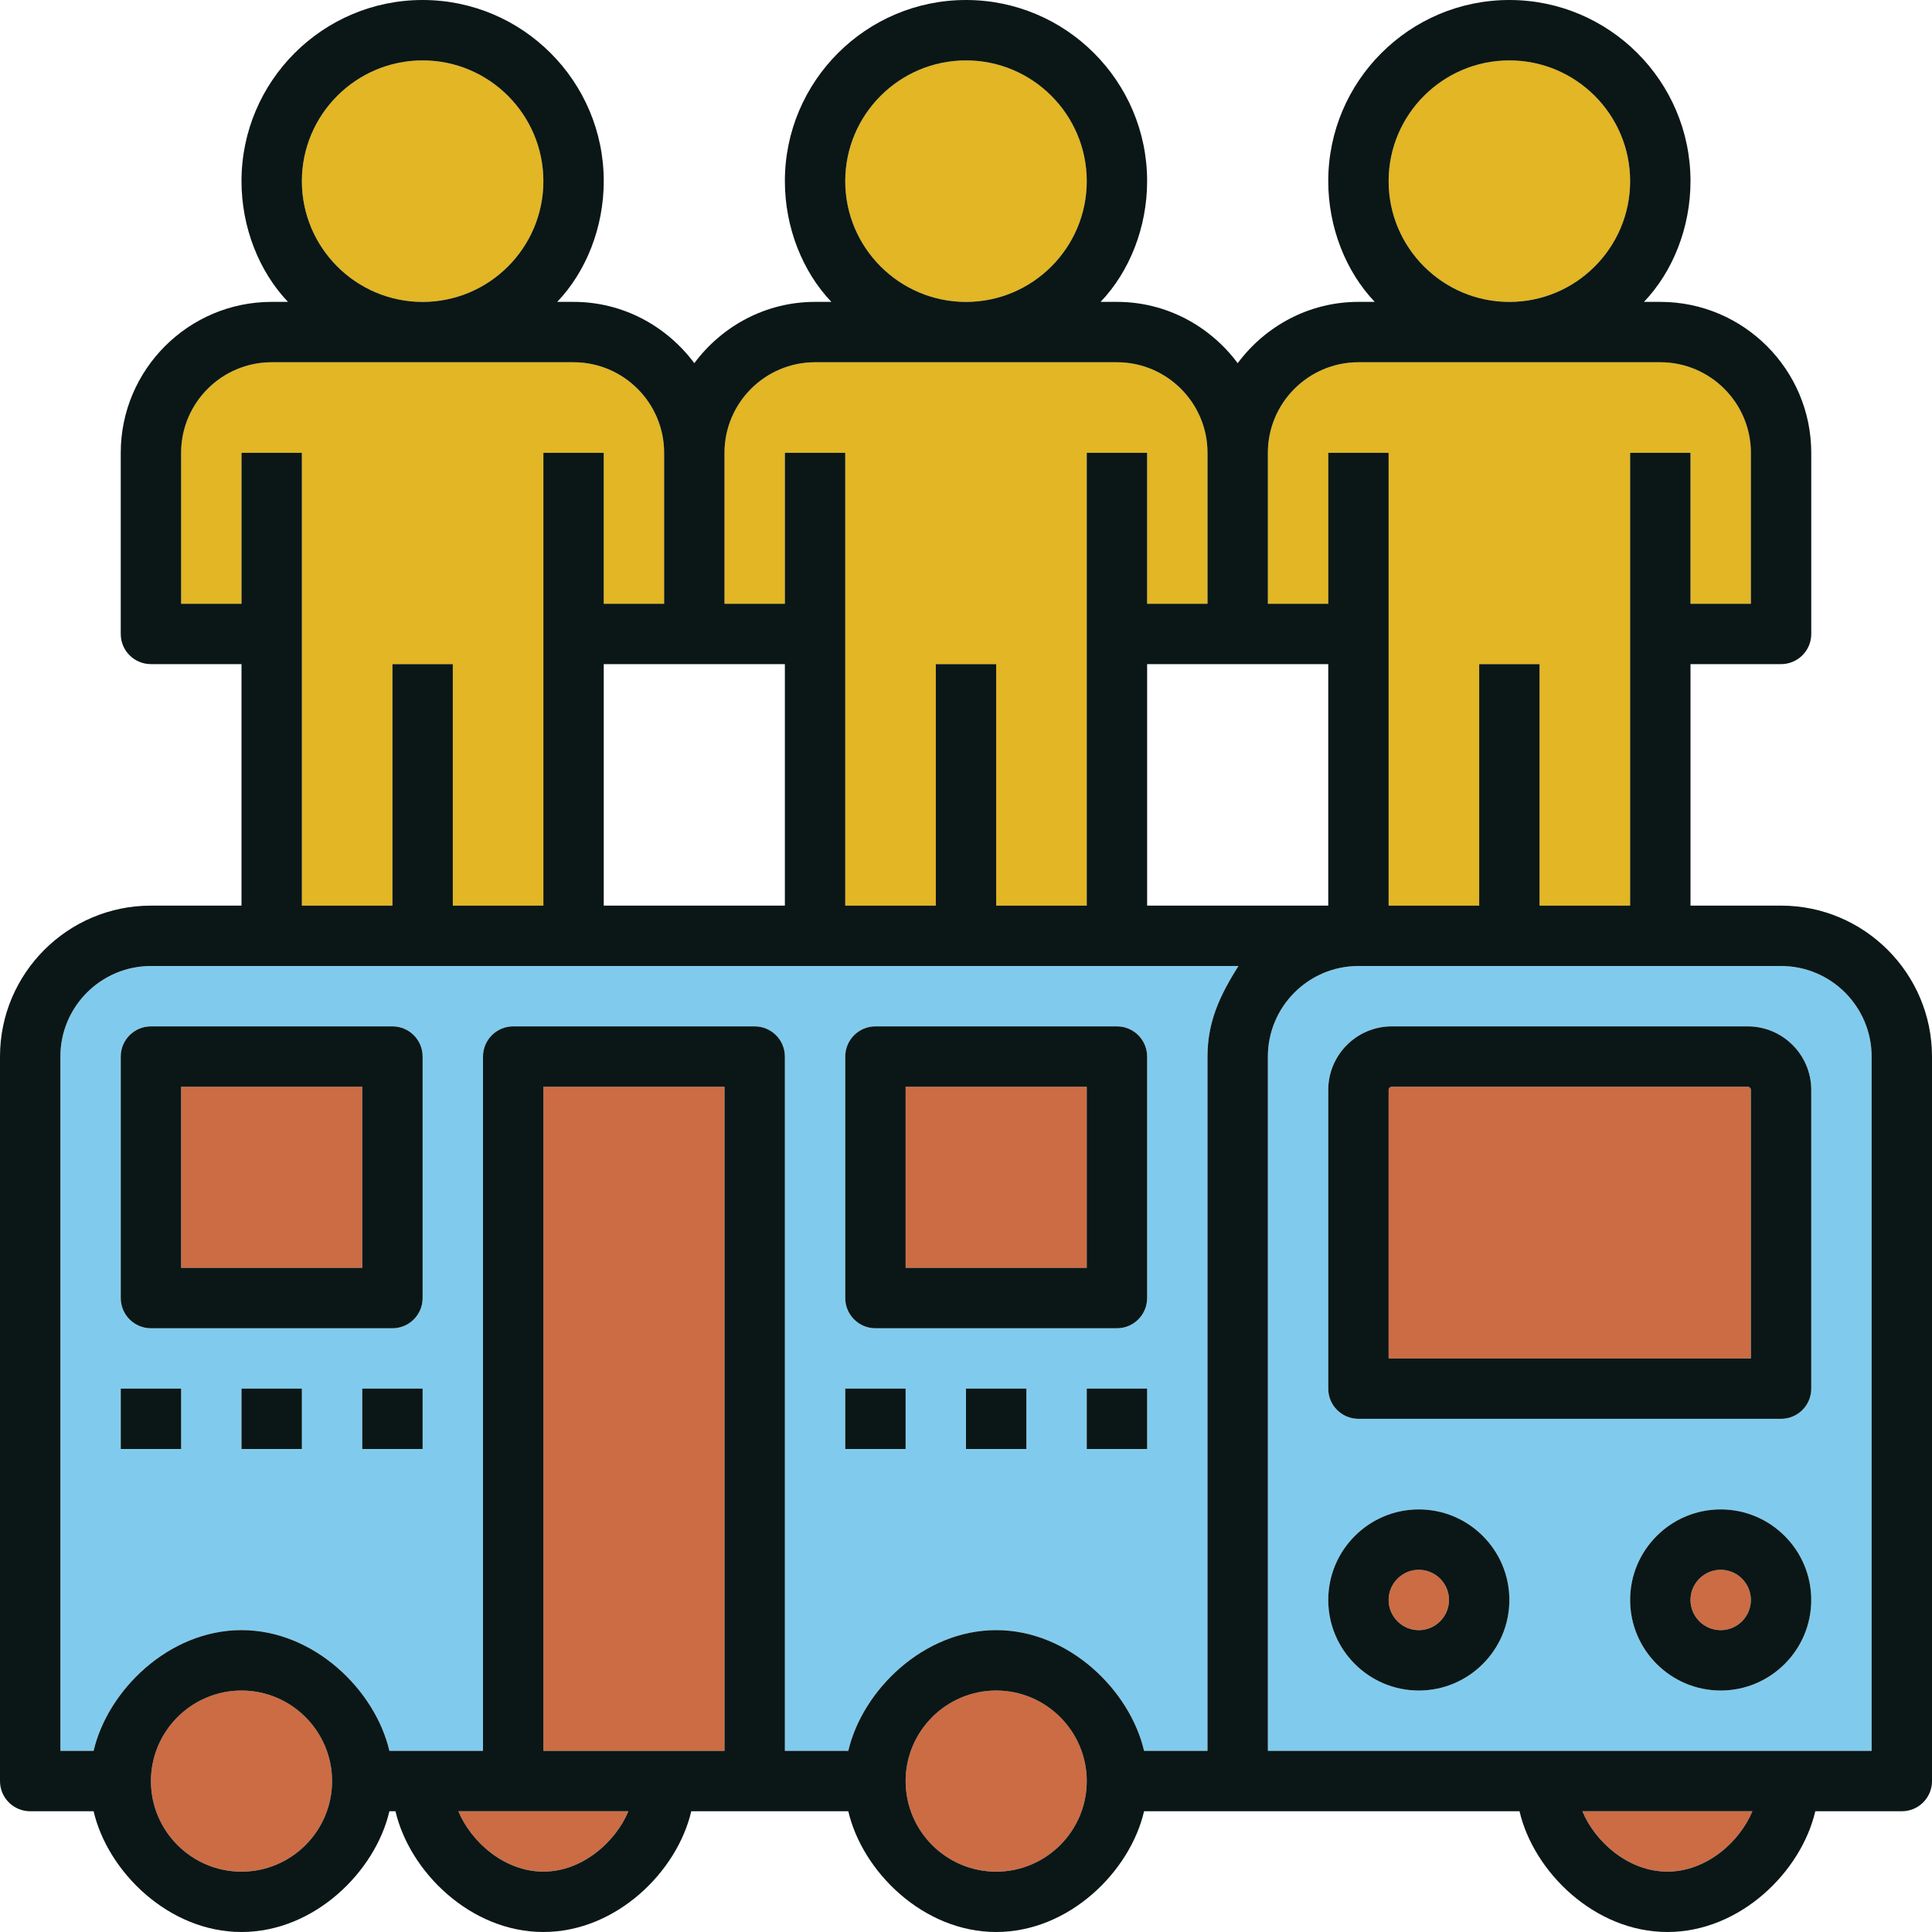
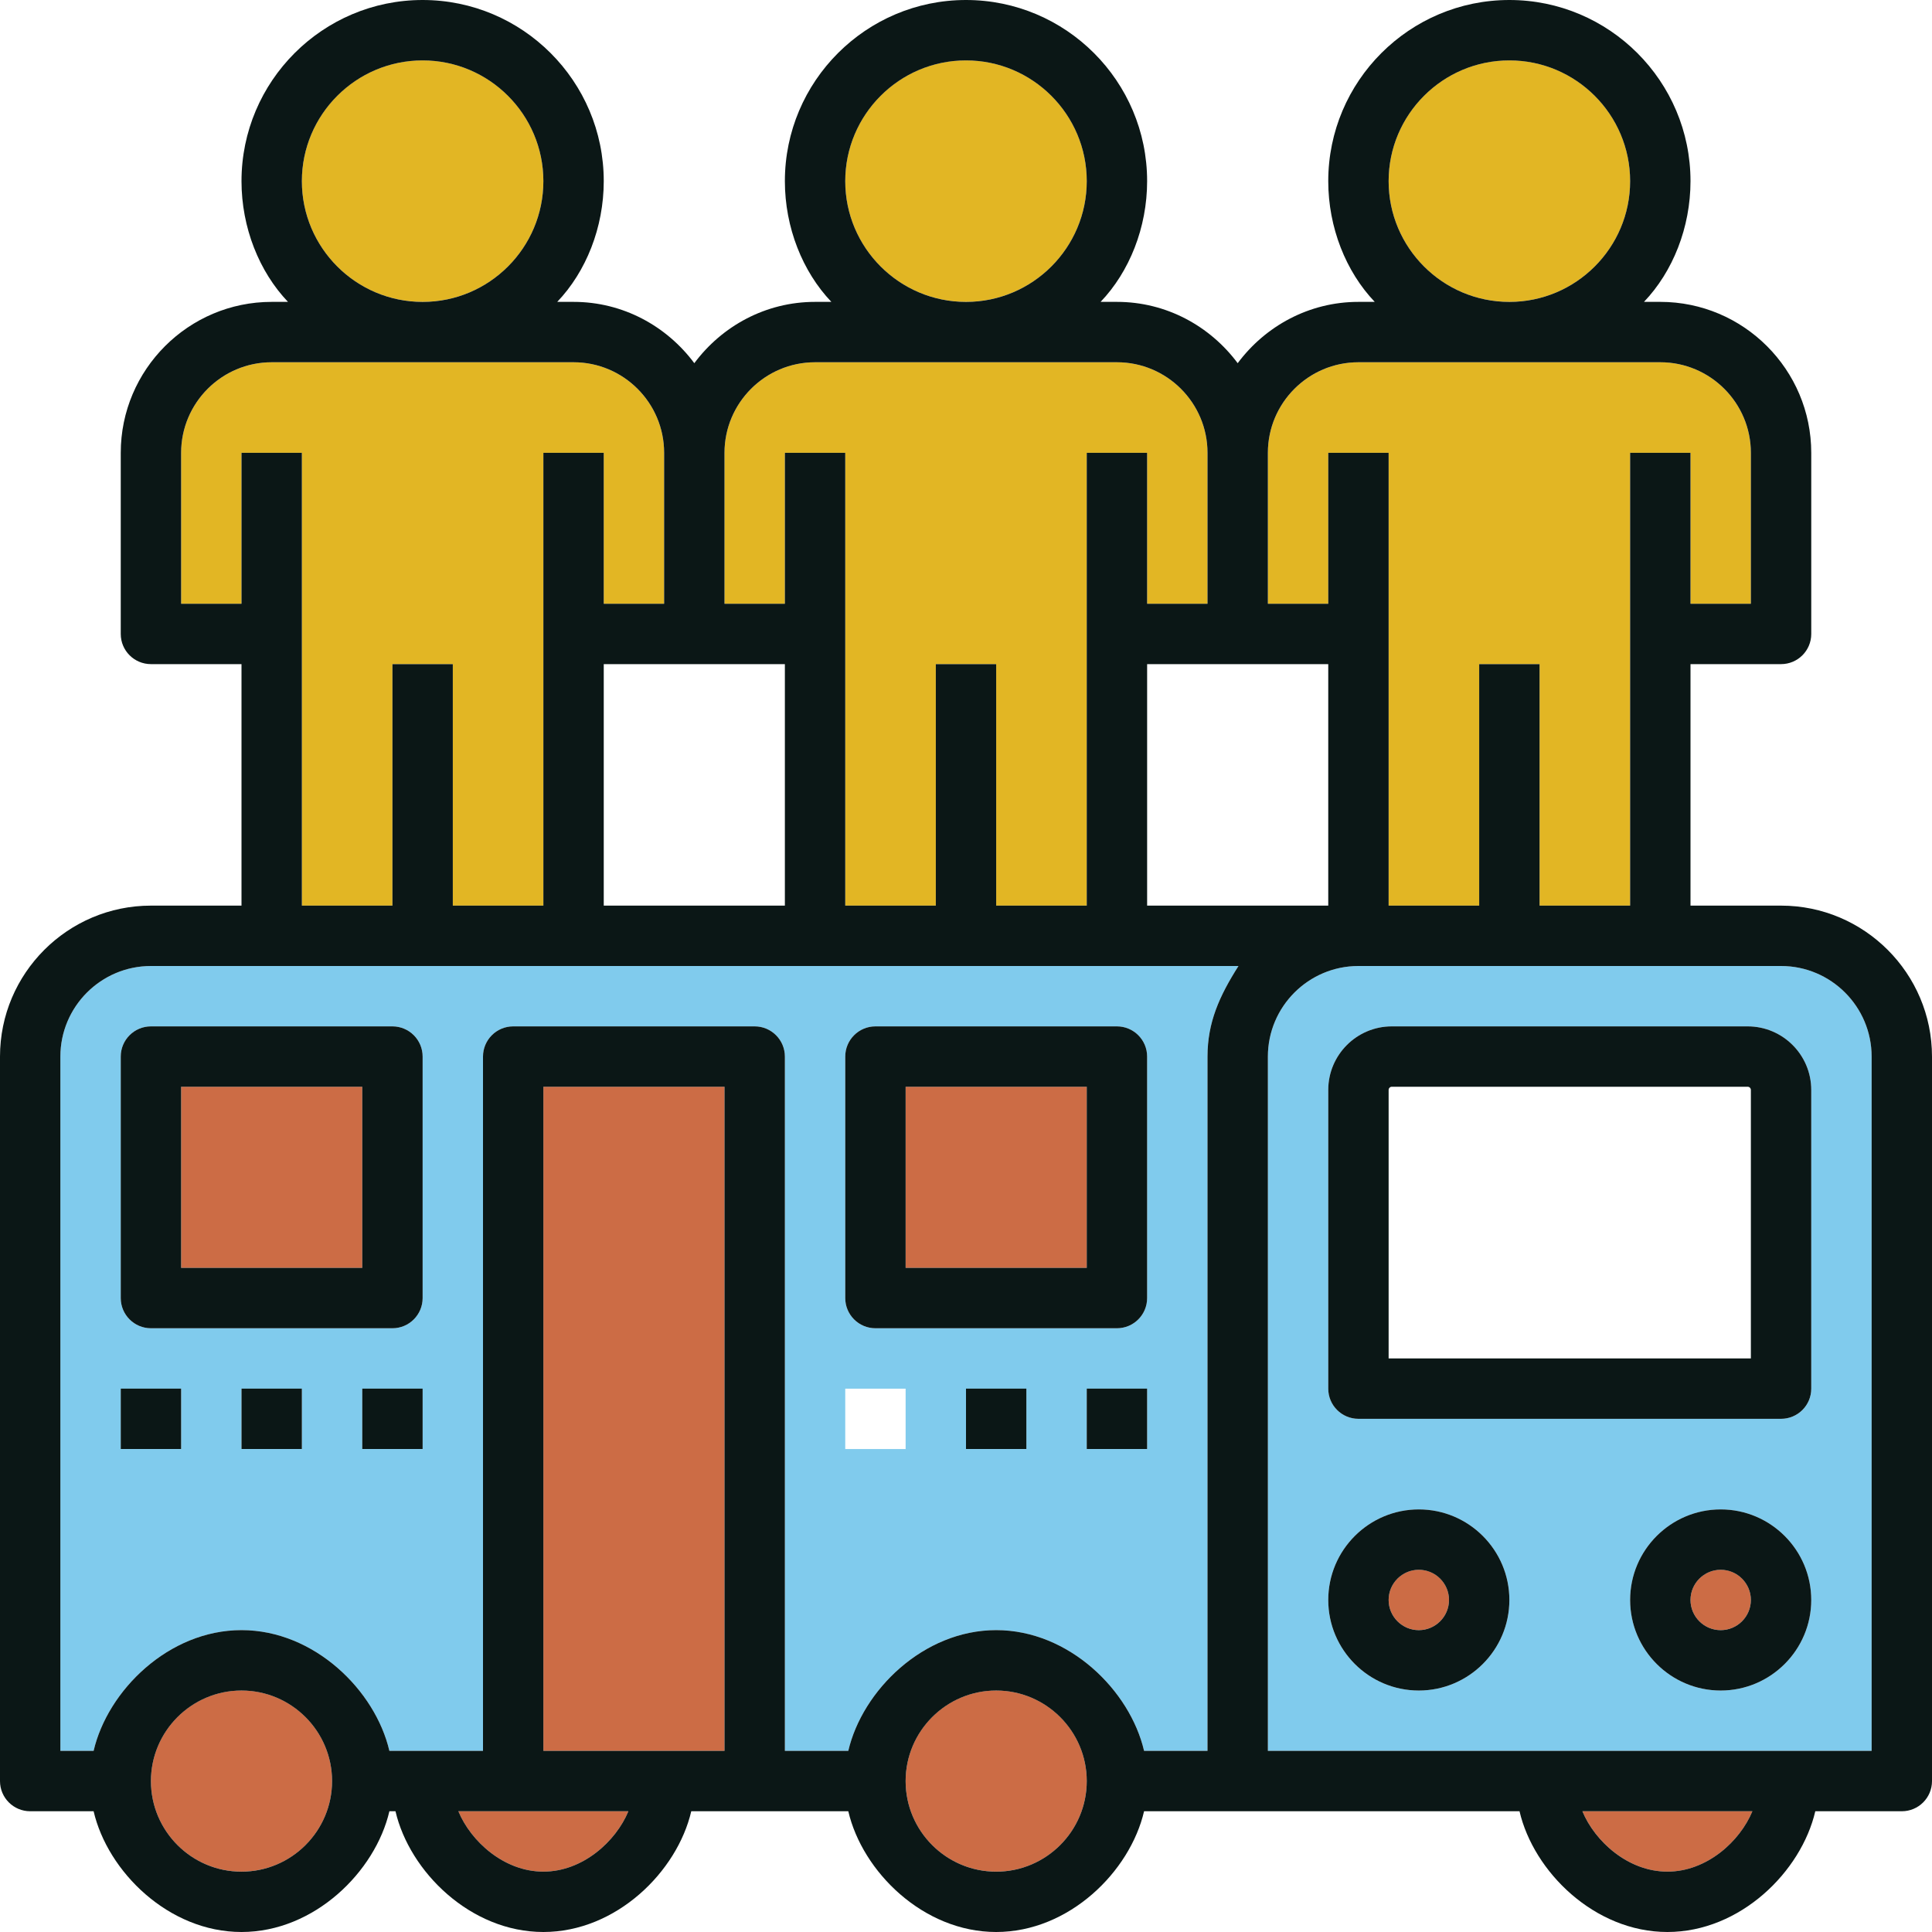
<svg xmlns="http://www.w3.org/2000/svg" version="1.1" id="Capa_1" x="0px" y="0px" viewBox="0 0 512 512" style="enable-background:new 0 0 512 512;" xml:space="preserve">
-   <path style="fill:#CC6C45;" d="M463.152,288H368.84c-0.464,0-0.84,0.384-0.84,0.848V360h96v-71.152  C464,288.384,463.624,288,463.152,288z" />
  <g>
    <circle style="fill:#E2B624;" cx="400" cy="48" r="32" />
    <path style="fill:#E2B624;" d="M352,120h16v120h24v-64h16v64h24V120h16v40h16v-39.992C464,106.768,453.232,96,440,96h-80   c-13.232,0-24,10.768-24,24.008V160h16V120z" />
    <circle style="fill:#E2B624;" cx="256" cy="48" r="32" />
  </g>
  <circle style="fill:#CC6C45;" cx="64" cy="472" r="24" />
  <path style="fill:#80CBED;" d="M256,256h-40h-64h-40H72H40c-13.232,0-24,10.768-24,24.008V464h8.808c3.72-16,19.88-32,39.192-32  s35.472,16,39.192,32H128V280.008c0-4.424,3.584-8.008,8-8.008h64c4.416,0,8,3.584,8,8.008V464h16.808c3.72-16,19.872-32,39.192-32  c19.312,0,35.472,16,39.192,32H320V280.008c0-9.04,3.128-16.008,8.208-24.008H296H256z M48,384.008H32v-16h16V384.008z M80,384.008  H64v-16h16V384.008z M112,384.008H96v-16h16V384.008z M112,344c0,4.416-3.584,8-8,8H40c-4.416,0-8-3.584-8-8v-64  c0-4.416,3.584-8,8-8h64c4.416,0,8,3.584,8,8V344z M240,384.008h-16v-16h16V384.008z M272,384.008h-16v-16h16V384.008z M304,384.008  h-16v-16h16V384.008z M304,344c0,4.416-3.584,8-8,8h-64c-4.416,0-8-3.584-8-8v-64c0-4.416,3.584-8,8-8h64c4.416,0,8,3.584,8,8V344z" />
  <g>
    <path style="fill:#CC6C45;" d="M441.88,496c10.416,0,19.216-8,22.528-16H419.36C422.672,488,431.464,496,441.88,496z" />
    <rect x="48" y="288" style="fill:#CC6C45;" width="48" height="48" />
    <circle style="fill:#CC6C45;" cx="376" cy="424" r="8" />
    <rect x="240" y="288" style="fill:#CC6C45;" width="48" height="48" />
  </g>
  <path style="fill:#80CBED;" d="M472,256h-32h-40h-32h-8c-13.232,0-24,10.768-24,24.008V464h160V280.008  C496,266.768,485.232,256,472,256z M376,448.008c-13.232,0-24-10.768-24-24s10.768-24,24-24s24,10.768,24,24  S389.232,448.008,376,448.008z M456,448.008c-13.232,0-24-10.768-24-24s10.768-24,24-24s24,10.768,24,24  S469.232,448.008,456,448.008z M480,368.008c0,4.416-3.584,7.992-8,7.992H360c-4.416,0-8-3.576-8-7.992v-79.16  c0-9.288,7.552-16.848,16.84-16.848h94.312c9.296,0,16.848,7.56,16.848,16.848V368.008z" />
  <circle style="fill:#CC6C45;" cx="456" cy="424" r="8" />
  <g>
    <path style="fill:#E2B624;" d="M64,120h16v120h24v-64h16v64h24V120h16v40h16v-39.992C176,106.768,165.232,96,152,96H72   c-13.232,0-24,10.768-24,24.008V160h16V120z" />
    <path style="fill:#E2B624;" d="M208,120h16v120h24v-64h16v64h24V120h16v40h16v-39.992C320,106.768,309.232,96,296,96h-80   c-13.232,0-24,10.768-24,24.008V160h16V120z" />
    <circle style="fill:#E2B624;" cx="112" cy="48" r="32" />
  </g>
  <g>
    <rect x="144" y="288" style="fill:#CC6C45;" width="48" height="176" />
    <circle style="fill:#CC6C45;" cx="264" cy="472" r="24" />
    <path style="fill:#CC6C45;" d="M121.472,480c3.312,8,12.112,16,22.528,16s19.216-8,22.528-16H136H121.472z" />
  </g>
  <g>
    <path style="fill:#0B1716;" d="M472,240h-24v-64h24c4.416,0,8-3.576,8-7.992v-48C480,97.952,462.056,80,440,80h-4.328   C443.312,72,448,60.304,448,48c0-26.472-21.528-48-48-48s-48,21.528-48,48c0,12.296,4.688,24,12.32,32H360   c-13.128,0-24.704,6.448-32,16.248C320.704,86.448,309.128,80,296,80h-4.328C299.312,72,304,60.304,304,48   c0-26.472-21.528-48-48-48s-48,21.528-48,48c0,12.296,4.688,24,12.32,32H216c-13.128,0-24.704,6.448-32,16.248   C176.704,86.448,165.128,80,152,80h-4.328C155.312,72,160,60.304,160,48c0-26.472-21.528-48-48-48S64,21.536,64,48   c0,12.296,4.688,24,12.32,32H72c-22.056,0-40,17.952-40,40.008v48c0,4.416,3.584,7.992,8,7.992h24v64H40   c-22.056,0-40,17.952-40,40.008v192C0,476.424,3.584,480,8,480h16.808c3.72,16,19.88,32,39.192,32s35.472-16,39.192-32h1.616   c3.72,16,19.872,32,39.192,32c19.312,0,35.472-16,39.192-32H200h24.808c3.72,16,19.872,32,39.192,32c19.312,0,35.472-16,39.192-32   H328h74.688c3.72,16,19.872,32,39.192,32c19.312,0,35.472-16,39.192-32H504c4.416,0,8-3.576,8-7.992v-192   C512,257.952,494.056,240,472,240z M400,16.008c17.648,0,32,14.352,32,32s-14.352,32-32,32s-32-14.352-32-32   S382.352,16.008,400,16.008z M336,120.008C336,106.768,346.768,96,360,96h80c13.232,0,24,10.768,24,24.008V160h-16v-40h-16v120h-24   v-64h-16v64h-24V120h-16v40h-16V120.008z M328,176h24v64h-48v-64H328z M256,16.008c17.648,0,32,14.352,32,32s-14.352,32-32,32   s-32-14.352-32-32S238.352,16.008,256,16.008z M192,120.008C192,106.768,202.768,96,216,96h80c13.232,0,24,10.768,24,24.008V160   h-16v-40h-16v120h-24v-64h-16v64h-24V120h-16v40h-16V120.008z M184,176h24v64h-48v-64H184z M112,16.008c17.648,0,32,14.352,32,32   s-14.352,32-32,32s-32-14.352-32-32S94.352,16.008,112,16.008z M48,160v-39.992C48,106.768,58.768,96,72,96h80   c13.232,0,24,10.768,24,24.008V160h-16v-40h-16v120h-24v-64h-16v64H80V120H64v40H48z M64,496.008c-13.232,0-24-10.768-24-24   s10.768-24,24-24s24,10.768,24,24S77.232,496.008,64,496.008z M144,496c-10.416,0-19.216-8-22.528-16H136h30.528   C163.216,488,154.416,496,144,496z M192,464h-48V288h48V464z M264,496.008c-13.232,0-24-10.768-24-24s10.768-24,24-24   s24,10.768,24,24S277.232,496.008,264,496.008z M320,280.008V464h-16.808c-3.72-16-19.88-32-39.192-32s-35.472,16-39.192,32H208   V280.008c0-4.424-3.584-8.008-8-8.008h-64c-4.416,0-8,3.584-8,8.008V464h-24.808c-3.72-16-19.88-32-39.192-32s-35.472,16-39.192,32   H16V280.008C16,266.768,26.768,256,40,256h32h40h40h64h40h40h32.208C323.128,264,320,270.968,320,280.008z M441.88,496   c-10.416,0-19.216-8-22.528-16H464.4C461.096,488,452.296,496,441.88,496z M496,464H336V280.008c0-13.24,10.768-24.008,24-24.008h8   h32h40h32c13.232,0,24,10.768,24,24.008V464z" />
    <path style="fill:#0B1716;" d="M463.152,272H368.84c-9.288,0-16.84,7.56-16.84,16.848v79.16c0,4.416,3.584,7.992,8,7.992h112   c4.416,0,8-3.576,8-7.992v-79.16C480,279.56,472.448,272,463.152,272z M464,360h-96v-71.152c0-0.464,0.376-0.848,0.84-0.848h94.312   c0.472,0,0.848,0.384,0.848,0.848V360z" />
    <path style="fill:#0B1716;" d="M456,400.008c-13.232,0-24,10.768-24,24s10.768,24,24,24s24-10.768,24-24   S469.232,400.008,456,400.008z M456,432.008c-4.408,0-8-3.592-8-8s3.592-8,8-8s8,3.592,8,8S460.408,432.008,456,432.008z" />
    <path style="fill:#0B1716;" d="M376,400.008c-13.232,0-24,10.768-24,24s10.768,24,24,24s24-10.768,24-24   S389.232,400.008,376,400.008z M376,432.008c-4.408,0-8-3.592-8-8s3.592-8,8-8s8,3.592,8,8S380.408,432.008,376,432.008z" />
    <path style="fill:#0B1716;" d="M304,280c0-4.416-3.584-8-8-8h-64c-4.416,0-8,3.584-8,8v64c0,4.416,3.584,8,8,8h64   c4.416,0,8-3.584,8-8V280z M288,336h-48v-48h48V336z" />
    <path style="fill:#0B1716;" d="M112,280c0-4.416-3.584-8-8-8H40c-4.416,0-8,3.584-8,8v64c0,4.416,3.584,8,8,8h64   c4.416,0,8-3.584,8-8V280z M96,336H48v-48h48V336z" />
    <rect x="288" y="368" style="fill:#0B1716;" width="16" height="16" />
    <rect x="256" y="368" style="fill:#0B1716;" width="16" height="16" />
-     <rect x="224" y="368" style="fill:#0B1716;" width="16" height="16" />
    <rect x="96" y="368" style="fill:#0B1716;" width="16" height="16" />
    <rect x="64" y="368" style="fill:#0B1716;" width="16" height="16" />
    <rect x="32" y="368" style="fill:#0B1716;" width="16" height="16" />
  </g>
  <g>
</g>
  <g>
</g>
  <g>
</g>
  <g>
</g>
  <g>
</g>
  <g>
</g>
  <g>
</g>
  <g>
</g>
  <g>
</g>
  <g>
</g>
  <g>
</g>
  <g>
</g>
  <g>
</g>
  <g>
</g>
  <g>
</g>
</svg>